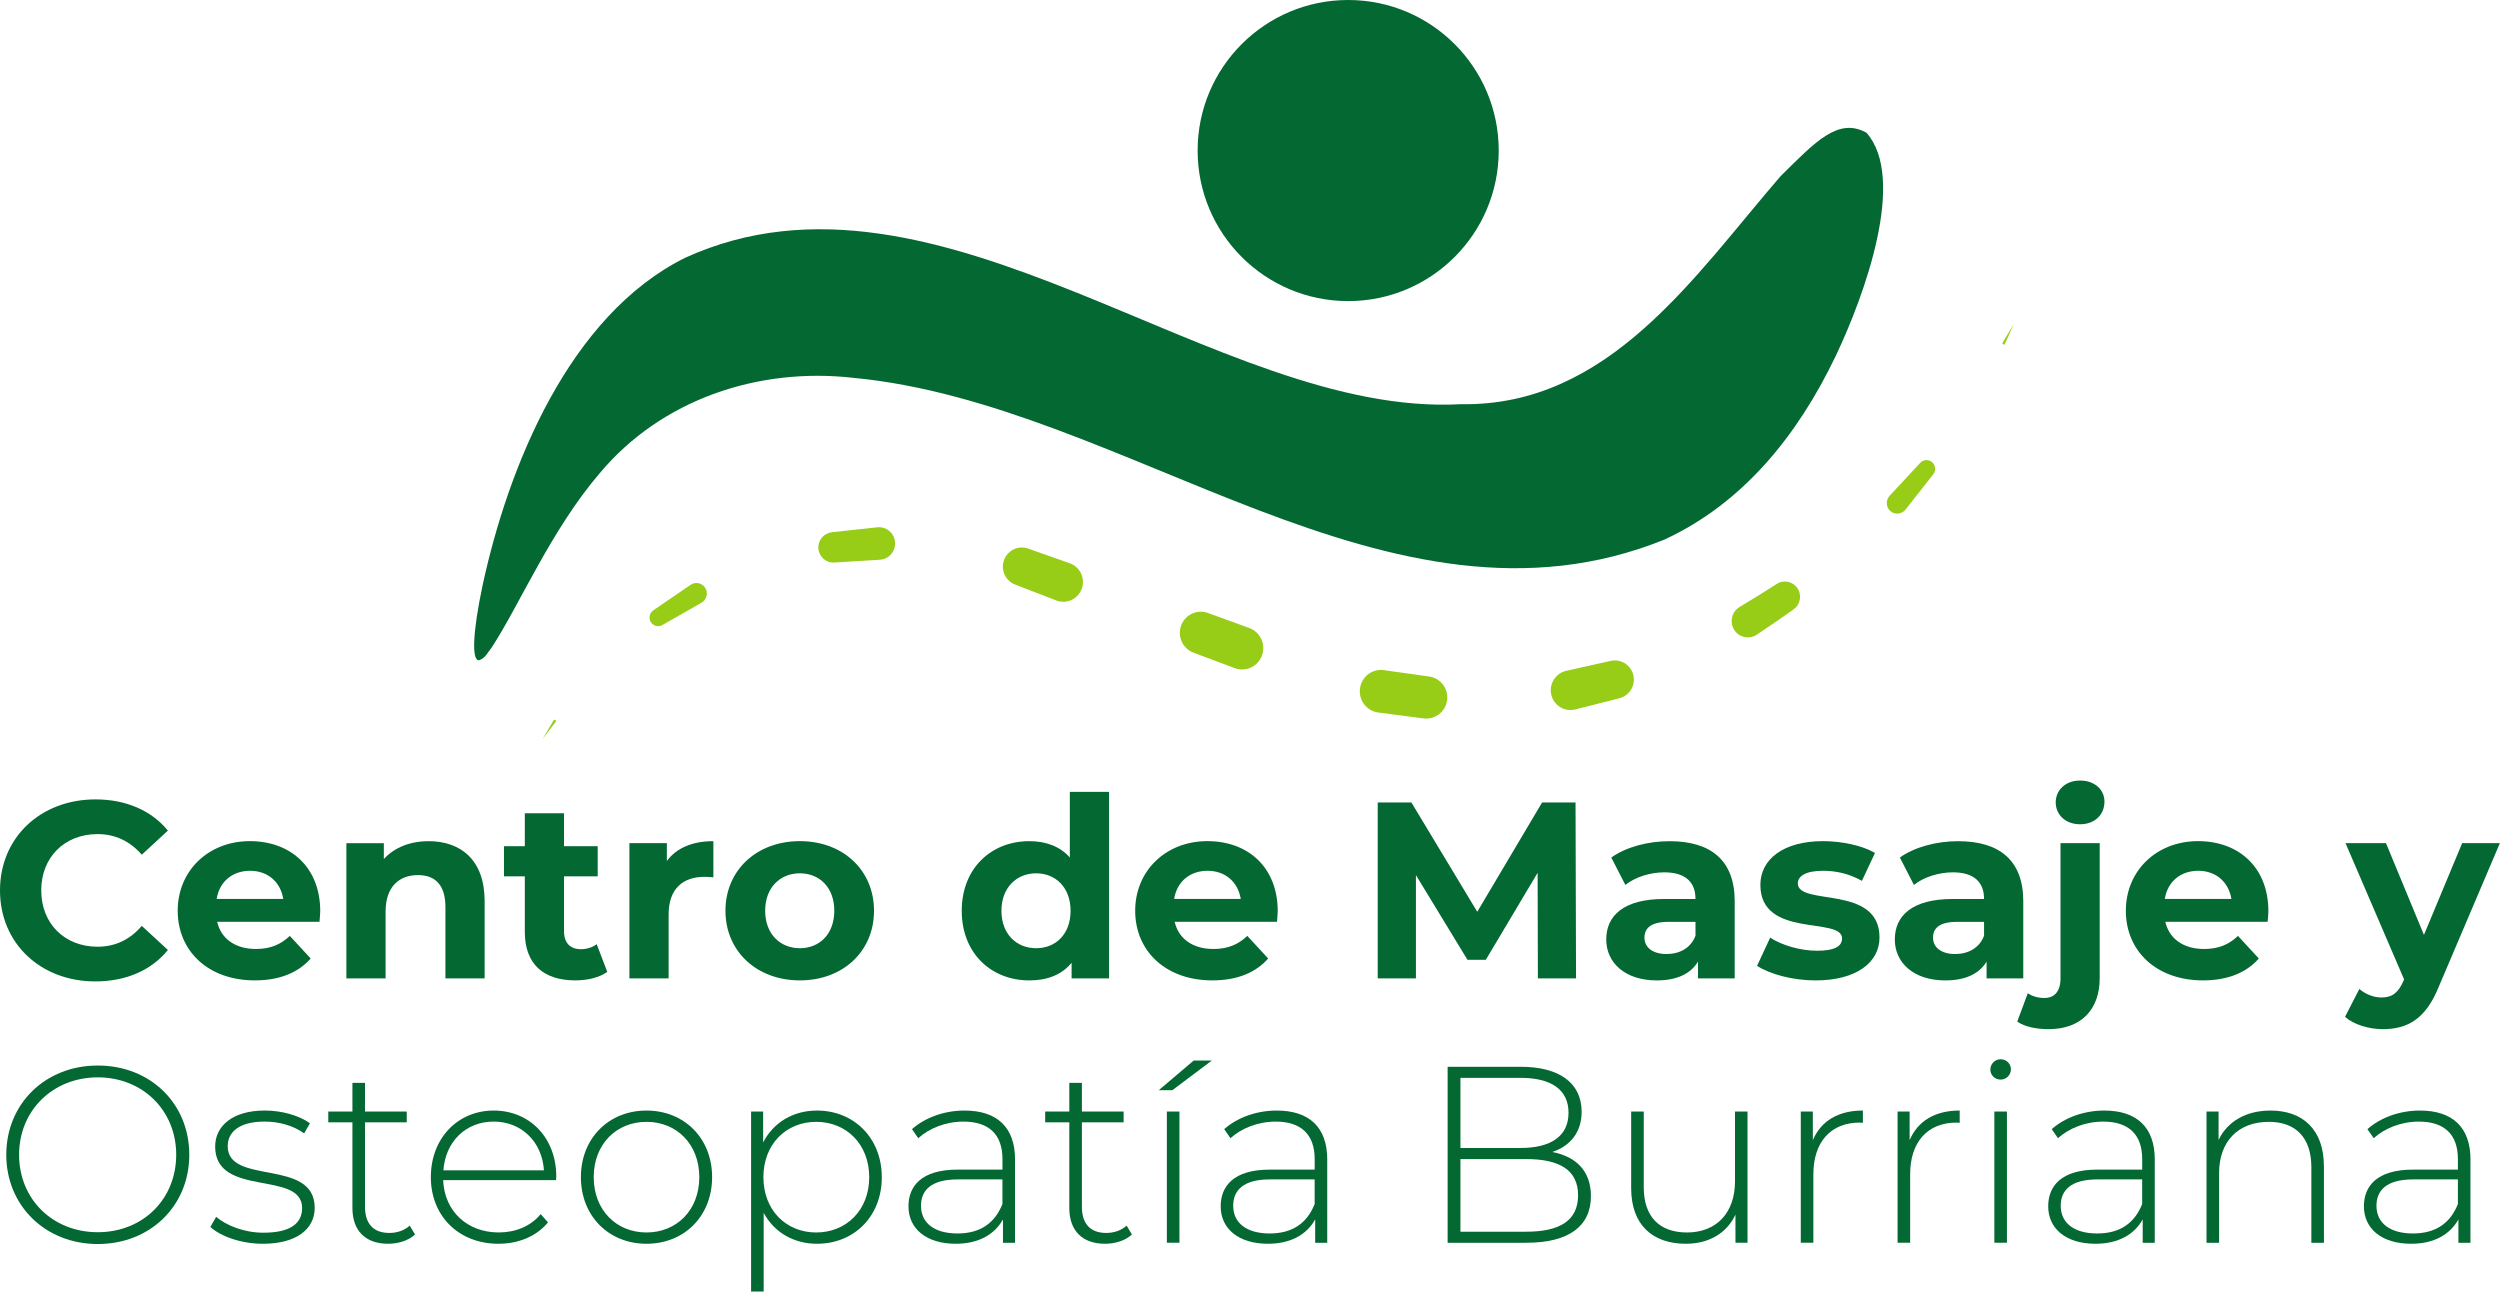
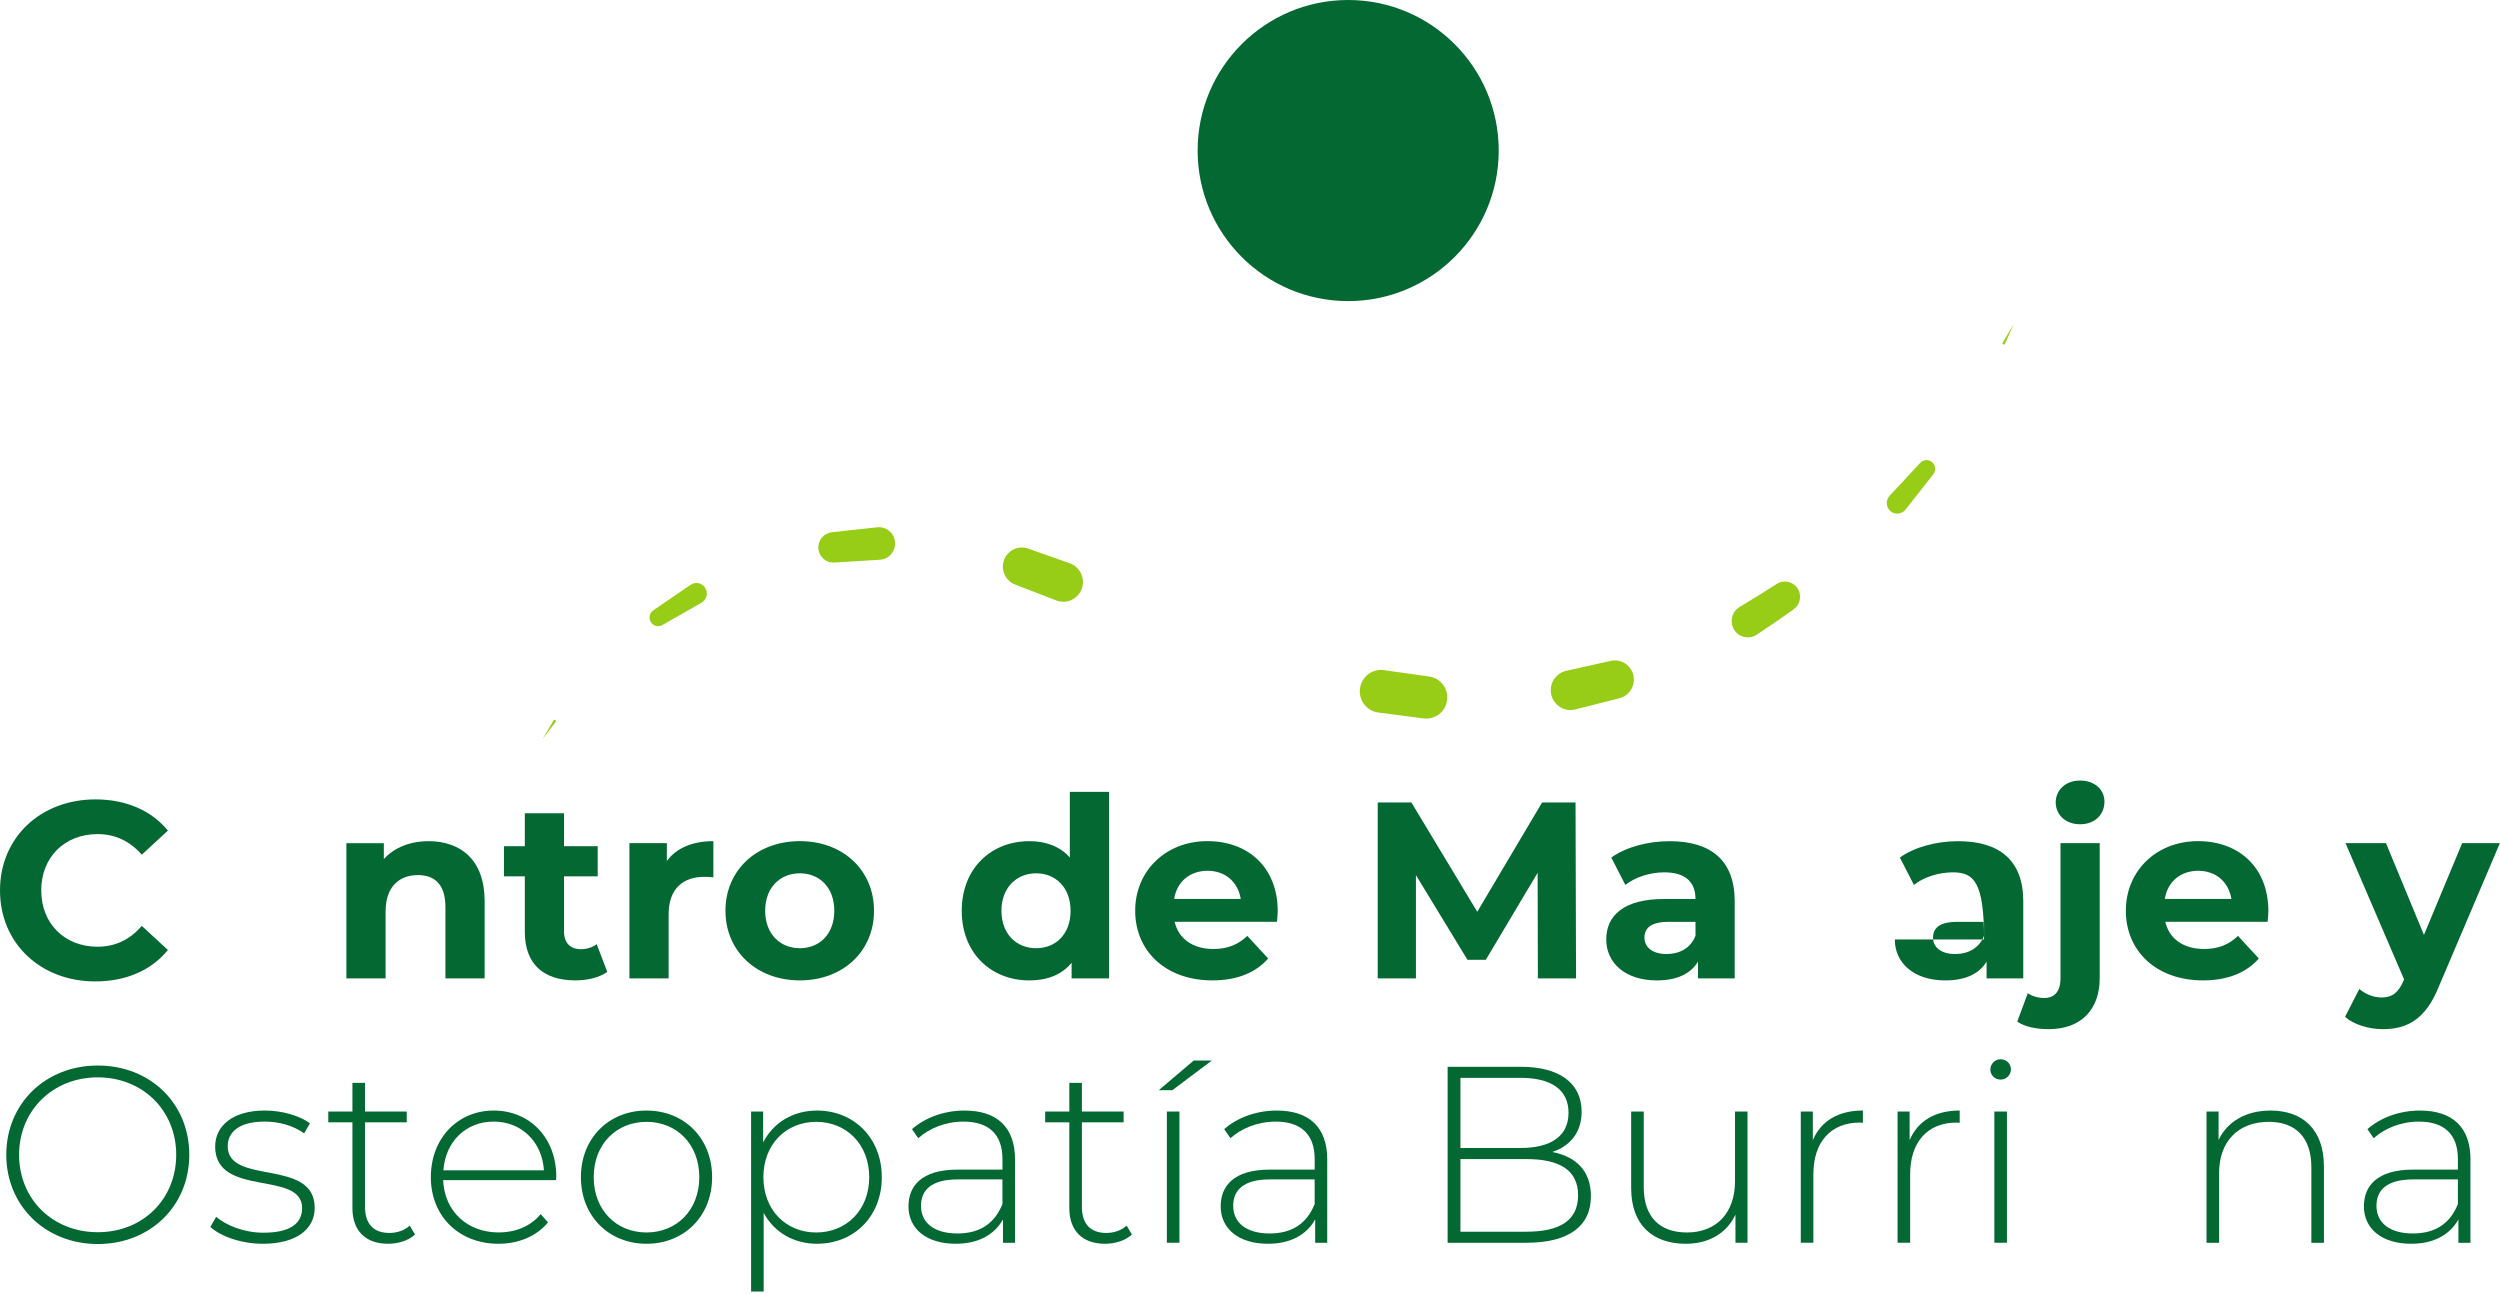
<svg xmlns="http://www.w3.org/2000/svg" width="688" height="356" viewBox="0 0 688 356" fill="none">
  <path d="M0 245.04C0 230.447 11.203 219.994 26.289 219.994C34.659 219.994 41.648 223.037 46.209 228.574L39.017 235.217C35.764 231.48 31.688 229.543 26.846 229.543C17.781 229.543 11.348 235.911 11.348 245.04C11.348 254.169 17.781 260.537 26.846 260.537C31.688 260.537 35.773 258.6 39.017 254.798L46.209 261.441C41.64 267.043 34.659 270.086 26.216 270.086C11.203 270.086 0 259.641 0 245.04Z" fill="#046832" />
-   <path d="M87.921 253.684H59.768C60.809 258.317 64.748 261.159 70.422 261.159C74.369 261.159 77.202 259.98 79.761 257.559L85.5 263.782C82.037 267.729 76.855 269.803 70.14 269.803C57.274 269.803 48.904 261.707 48.904 250.641C48.904 239.576 57.411 231.48 68.76 231.48C80.108 231.48 88.131 238.809 88.131 250.779C88.131 251.61 87.994 252.788 87.921 253.684ZM59.623 247.389H77.953C77.194 242.683 73.667 239.64 68.824 239.64C63.981 239.64 60.382 242.619 59.623 247.389Z" fill="#046832" />
  <path d="M133.371 247.946V269.254H122.58V249.609C122.58 243.587 119.811 240.827 115.041 240.827C109.851 240.827 106.114 244.007 106.114 250.86V269.262H95.323V232.045H105.63V236.404C108.535 233.224 112.894 231.488 117.947 231.488C126.728 231.488 133.371 236.606 133.371 247.954V247.946Z" fill="#046832" />
  <path d="M167.125 267.453C164.914 269.043 161.661 269.802 158.335 269.802C149.554 269.802 144.428 265.306 144.428 256.452V241.165H138.69V232.867H144.428V223.803H155.22V232.867H164.486V241.165H155.22V256.315C155.22 259.495 156.947 261.222 159.853 261.222C161.443 261.222 163.033 260.738 164.211 259.842L167.117 267.453H167.125Z" fill="#046832" />
  <path d="M196.321 231.48V241.44C195.425 241.367 194.731 241.303 193.899 241.303C187.951 241.303 184.004 244.556 184.004 251.683V269.254H173.212V232.037H183.519V236.952C186.151 233.353 190.574 231.488 196.321 231.488V231.48Z" fill="#046832" />
  <path d="M199.646 250.641C199.646 239.438 208.291 231.48 220.123 231.48C231.956 231.48 240.528 239.438 240.528 250.641C240.528 261.845 231.948 269.803 220.123 269.803C208.299 269.803 199.646 261.845 199.646 250.641ZM229.599 250.641C229.599 244.209 225.515 240.334 220.123 240.334C214.732 240.334 210.575 244.209 210.575 250.641C210.575 257.074 214.724 260.949 220.123 260.949C225.523 260.949 229.599 257.074 229.599 250.641Z" fill="#046832" />
  <path d="M305.212 217.92V269.254H294.904V264.968C292.209 268.221 288.262 269.811 283.282 269.811C272.765 269.811 264.669 262.337 264.669 250.65C264.669 238.962 272.765 231.488 283.282 231.488C287.85 231.488 291.724 232.941 294.42 235.984V217.928H305.212V217.92ZM294.622 250.642C294.622 244.209 290.473 240.334 285.146 240.334C279.819 240.334 275.598 244.209 275.598 250.642C275.598 257.075 279.746 260.949 285.146 260.949C290.546 260.949 294.622 257.075 294.622 250.642Z" fill="#046832" />
  <path d="M351.421 253.684H323.268C324.309 258.317 328.248 261.159 333.922 261.159C337.869 261.159 340.702 259.98 343.261 257.559L349 263.782C345.537 267.729 340.355 269.803 333.64 269.803C320.774 269.803 312.404 261.707 312.404 250.641C312.404 239.576 320.911 231.48 332.259 231.48C343.608 231.48 351.631 238.809 351.631 250.779C351.631 251.61 351.494 252.788 351.421 253.684ZM323.123 247.389H341.453C340.694 242.683 337.167 239.64 332.324 239.64C327.481 239.64 323.881 242.619 323.123 247.389Z" fill="#046832" />
  <path d="M423.225 269.254L423.152 240.197L408.898 264.136H403.845L389.664 240.826V269.262H379.147V220.833H388.413L406.541 250.923L424.387 220.833H433.588L433.726 269.262H423.209L423.225 269.254Z" fill="#046832" />
  <path d="M477.391 248.018V269.254H467.293V264.621C465.284 268.011 461.409 269.811 455.945 269.811C447.228 269.811 442.038 264.968 442.038 258.536C442.038 252.103 446.671 247.397 458.019 247.397H466.599C466.599 242.764 463.831 240.068 458.019 240.068C454.073 240.068 449.996 241.384 447.301 243.531L443.426 235.992C447.51 233.086 453.524 231.496 459.472 231.496C470.821 231.496 477.391 236.751 477.391 248.027V248.018ZM466.599 257.494V253.693H459.198C454.145 253.693 452.555 255.557 452.555 258.051C452.555 260.747 454.839 262.547 458.641 262.547C462.241 262.547 465.348 260.884 466.599 257.494Z" fill="#046832" />
-   <path d="M483.55 265.792L487.15 258.043C490.467 260.19 495.52 261.643 500.088 261.643C505.068 261.643 506.933 260.327 506.933 258.253C506.933 252.167 484.454 258.39 484.454 243.514C484.454 236.46 490.814 231.48 501.678 231.48C506.795 231.48 512.47 232.658 515.997 234.733L512.397 242.409C508.733 240.334 505.068 239.64 501.678 239.64C496.835 239.64 494.761 241.166 494.761 243.103C494.761 249.471 517.24 243.313 517.24 257.978C517.24 264.896 510.807 269.811 499.668 269.811C493.373 269.811 487.012 268.084 483.55 265.8V265.792Z" fill="#046832" />
-   <path d="M556.805 248.018V269.254H546.708V264.621C544.698 268.011 540.824 269.811 535.36 269.811C526.643 269.811 521.453 264.968 521.453 258.536C521.453 252.103 526.086 247.397 537.434 247.397H546.014C546.014 242.764 543.245 240.068 537.434 240.068C533.487 240.068 529.411 241.384 526.715 243.531L522.841 235.992C526.925 233.086 532.938 231.496 538.887 231.496C550.235 231.496 556.805 236.751 556.805 248.027V248.018ZM546.014 257.494V253.693H538.612C533.56 253.693 531.97 255.557 531.97 258.051C531.97 260.747 534.254 262.547 538.056 262.547C541.655 262.547 544.763 260.884 546.014 257.494Z" fill="#046832" />
+   <path d="M556.805 248.018V269.254H546.708V264.621C544.698 268.011 540.824 269.811 535.36 269.811C526.643 269.811 521.453 264.968 521.453 258.536H546.014C546.014 242.764 543.245 240.068 537.434 240.068C533.487 240.068 529.411 241.384 526.715 243.531L522.841 235.992C526.925 233.086 532.938 231.496 538.887 231.496C550.235 231.496 556.805 236.751 556.805 248.027V248.018ZM546.014 257.494V253.693H538.612C533.56 253.693 531.97 255.557 531.97 258.051C531.97 260.747 534.254 262.547 538.056 262.547C541.655 262.547 544.763 260.884 546.014 257.494Z" fill="#046832" />
  <path d="M555.143 281.151L558.049 273.33C559.227 274.161 560.817 274.645 562.617 274.645C565.313 274.645 567.048 272.918 567.048 269.246V232.028H577.84V269.181C577.84 277.761 572.787 283.225 563.796 283.225C560.478 283.225 557.225 282.604 555.151 281.151H555.143ZM565.733 220.825C565.733 217.435 568.429 214.804 572.44 214.804C576.452 214.804 579.147 217.298 579.147 220.615C579.147 224.215 576.452 226.838 572.44 226.838C568.429 226.838 565.733 224.207 565.733 220.817V220.825Z" fill="#046832" />
  <path d="M624.049 253.684H595.896C596.937 258.317 600.876 261.159 606.55 261.159C610.497 261.159 613.33 259.98 615.889 257.559L621.628 263.782C618.165 267.729 612.983 269.803 606.268 269.803C593.402 269.803 585.032 261.707 585.032 250.641C585.032 239.576 593.539 231.48 604.887 231.48C616.236 231.48 624.259 238.809 624.259 250.779C624.259 251.61 624.122 252.788 624.049 253.684ZM595.751 247.389H614.081C613.322 242.683 609.795 239.64 604.952 239.64C600.109 239.64 596.509 242.619 595.751 247.389Z" fill="#046832" />
  <path d="M687.966 232.037L671.153 271.538C667.553 280.53 662.436 283.225 655.728 283.225C651.927 283.225 647.77 281.982 645.349 279.835L649.296 272.16C650.958 273.612 653.242 274.508 655.381 274.508C658.36 274.508 660.014 273.193 661.467 269.875L661.604 269.528L645.486 232.037H656.624L667.069 257.284L677.586 232.037H687.966Z" fill="#046832" />
  <path d="M1.727 317.795C1.727 303.751 12.454 293.234 26.91 293.234C41.365 293.234 52.092 303.678 52.092 317.795C52.092 331.912 41.301 342.356 26.91 342.356C12.518 342.356 1.727 331.839 1.727 317.795ZM48.492 317.795C48.492 305.551 39.227 296.487 26.91 296.487C14.593 296.487 5.254 305.551 5.254 317.795C5.254 330.039 14.52 339.104 26.91 339.104C39.299 339.104 48.492 330.039 48.492 317.795Z" fill="#046832" />
  <path d="M57.895 337.651L59.485 334.883C62.254 337.231 67.161 339.241 72.488 339.241C80.1 339.241 83.143 336.545 83.143 332.461C83.143 321.944 59.211 329.693 59.211 315.511C59.211 310.047 63.779 305.616 72.908 305.616C77.477 305.616 82.457 306.996 85.29 309.143L83.7 311.911C80.657 309.7 76.71 308.659 72.835 308.659C65.781 308.659 62.666 311.564 62.666 315.439C62.666 326.303 86.605 318.619 86.605 332.389C86.605 338.273 81.552 342.284 72.351 342.284C66.403 342.284 60.728 340.274 57.895 337.651Z" fill="#046832" />
  <path d="M114.211 339.725C112.411 341.452 109.505 342.284 106.809 342.284C100.441 342.284 96.986 338.547 96.986 332.461V308.868H90.344V305.89H96.986V298.004H100.449V305.89H111.935V308.868H100.449V332.114C100.449 336.747 102.733 339.305 107.156 339.305C109.303 339.305 111.305 338.611 112.758 337.295L114.211 339.717V339.725Z" fill="#046832" />
  <path d="M153.017 324.777H121.958C122.305 333.357 128.601 339.169 137.246 339.169C141.814 339.169 146.035 337.506 148.796 334.116L150.806 336.4C147.625 340.274 142.645 342.284 137.181 342.284C126.252 342.284 118.568 334.673 118.568 323.954C118.568 313.235 125.97 305.624 135.865 305.624C145.761 305.624 153.09 313.098 153.09 323.817C153.09 324.091 153.017 324.438 153.017 324.785V324.777ZM122.023 322.081H149.692C149.207 314.26 143.533 308.659 135.857 308.659C128.181 308.659 122.572 314.196 122.023 322.081Z" fill="#046832" />
  <path d="M159.863 323.954C159.863 313.235 167.538 305.624 177.918 305.624C188.298 305.624 195.974 313.235 195.974 323.954C195.974 334.673 188.298 342.284 177.918 342.284C167.538 342.284 159.863 334.673 159.863 323.954ZM192.447 323.954C192.447 314.89 186.224 308.731 177.918 308.731C169.613 308.731 163.39 314.89 163.39 323.954C163.39 333.018 169.613 339.177 177.918 339.177C186.224 339.177 192.447 333.018 192.447 323.954Z" fill="#046832" />
  <path d="M242.674 323.954C242.674 334.818 234.998 342.284 224.828 342.284C218.468 342.284 213.068 339.169 210.162 333.777V355.432H206.699V305.898H210.017V314.405C212.85 308.868 218.322 305.624 224.82 305.624C234.99 305.624 242.666 313.162 242.666 323.954H242.674ZM239.211 323.954C239.211 314.89 232.915 308.731 224.618 308.731C216.321 308.731 210.089 314.89 210.089 323.954C210.089 333.018 216.313 339.177 224.618 339.177C232.923 339.177 239.211 333.018 239.211 323.954Z" fill="#046832" />
  <path d="M279.333 319.111V342.01H276.016V335.577C273.732 339.725 269.309 342.284 263.013 342.284C254.917 342.284 250.01 338.135 250.01 331.977C250.01 326.513 253.473 321.88 263.497 321.88H275.879V318.974C275.879 312.267 272.214 308.667 265.16 308.667C260.18 308.667 255.684 310.531 252.706 313.235L250.979 310.741C254.578 307.561 259.833 305.624 265.434 305.624C274.361 305.624 279.341 310.192 279.341 319.111H279.333ZM275.871 331.355V324.575H263.554C256.08 324.575 253.457 327.691 253.457 331.84C253.457 336.545 257.121 339.451 263.489 339.451C269.858 339.451 273.796 336.545 275.871 331.355Z" fill="#046832" />
  <path d="M311.499 339.725C309.7 341.452 306.794 342.284 304.098 342.284C297.73 342.284 294.275 338.547 294.275 332.461V308.868H287.632V305.89H294.275V298.004H297.738V305.89H309.223V308.868H297.738V332.114C297.738 336.747 300.022 339.305 304.445 339.305C306.592 339.305 308.594 338.611 310.047 337.295L311.499 339.717V339.725Z" fill="#046832" />
  <path d="M328.521 291.854H333.502L322.637 300.014H318.9L328.513 291.854H328.521ZM321.12 305.898H324.583V342.009H321.12V305.898Z" fill="#046832" />
  <path d="M365.254 319.111V342.01H361.937V335.577C359.653 339.725 355.23 342.284 348.934 342.284C340.838 342.284 335.931 338.135 335.931 331.977C335.931 326.513 339.394 321.88 349.418 321.88H361.8V318.974C361.8 312.267 358.135 308.667 351.081 308.667C346.101 308.667 341.605 310.531 338.627 313.235L336.899 310.741C340.499 307.561 345.754 305.624 351.355 305.624C360.282 305.624 365.262 310.192 365.262 319.111H365.254ZM361.792 331.355V324.575H349.475C342.001 324.575 339.377 327.691 339.377 331.84C339.377 336.545 343.042 339.451 349.41 339.451C355.778 339.451 359.717 336.545 361.792 331.355Z" fill="#046832" />
  <path d="M437.816 329.208C437.816 337.369 431.867 342.01 419.97 342.01H398.387V293.581H418.589C428.969 293.581 435.265 297.94 435.265 305.963C435.265 311.702 432.012 315.439 427.169 317.029C434.014 318.344 437.824 322.493 437.824 329.2L437.816 329.208ZM401.914 296.624V315.923H418.444C426.814 315.923 431.657 312.67 431.657 306.237C431.657 299.804 426.814 296.624 418.444 296.624H401.914ZM434.288 328.934C434.288 322.017 429.236 318.974 419.97 318.974H401.914V338.967H419.97C429.236 338.967 434.288 335.924 434.288 328.934Z" fill="#046832" />
  <path d="M480.918 305.898V342.009H477.6V334.261C475.252 339.314 470.336 342.284 463.976 342.284C454.774 342.284 448.898 337.094 448.898 326.997V305.898H452.361V326.722C452.361 334.882 456.72 339.176 464.258 339.176C472.418 339.176 477.471 333.712 477.471 325.132V305.898H480.934H480.918Z" fill="#046832" />
  <path d="M512.671 305.616V309.006C512.397 309.006 512.114 308.933 511.84 308.933C503.817 308.933 499.039 314.26 499.039 323.187V342.002H495.576V305.89H498.894V313.776C501.105 308.521 505.883 305.616 512.663 305.616H512.671Z" fill="#046832" />
  <path d="M539.308 305.616V309.006C539.033 309.006 538.751 308.933 538.476 308.933C530.453 308.933 525.675 314.26 525.675 323.187V342.002H522.212V305.89H525.53V313.776C527.741 308.521 532.52 305.616 539.3 305.616H539.308Z" fill="#046832" />
  <path d="M547.742 294.339C547.742 292.814 548.985 291.506 550.575 291.506C552.165 291.506 553.408 292.749 553.408 294.275C553.408 295.8 552.165 297.108 550.575 297.108C548.985 297.108 547.742 295.865 547.742 294.339ZM548.847 305.898H552.31V342.009H548.847V305.898Z" fill="#046832" />
-   <path d="M592.988 319.111V342.01H589.671V335.577C587.387 339.725 582.964 342.284 576.668 342.284C568.572 342.284 563.665 338.135 563.665 331.977C563.665 326.513 567.128 321.88 577.152 321.88H589.534V318.974C589.534 312.267 585.869 308.667 578.815 308.667C573.835 308.667 569.339 310.531 566.361 313.235L564.634 310.741C568.233 307.561 573.488 305.624 579.089 305.624C588.016 305.624 592.996 310.192 592.996 319.111H592.988ZM589.526 331.355V324.575H577.209C569.735 324.575 567.111 327.691 567.111 331.84C567.111 336.545 570.776 339.451 577.144 339.451C583.513 339.451 587.451 336.545 589.526 331.355Z" fill="#046832" />
  <path d="M639.545 320.911V342.01H636.083V321.185C636.083 313.025 631.724 308.731 624.395 308.731C615.888 308.731 610.698 314.196 610.698 322.776V342.01H607.235V305.898H610.553V313.719C612.974 308.667 618.027 305.624 624.871 305.624C633.653 305.624 639.537 310.814 639.537 320.911H639.545Z" fill="#046832" />
  <path d="M679.87 319.111V342.01H676.553V335.577C674.269 339.725 669.846 342.284 663.55 342.284C655.454 342.284 650.547 338.135 650.547 331.977C650.547 326.513 654.01 321.88 664.034 321.88H676.416V318.974C676.416 312.267 672.751 308.667 665.697 308.667C660.717 308.667 656.221 310.531 653.243 313.235L651.515 310.741C655.115 307.561 660.37 305.624 665.971 305.624C674.898 305.624 679.878 310.192 679.878 319.111H679.87ZM676.416 331.355V324.575H664.099C656.625 324.575 654.001 327.691 654.001 331.84C654.001 336.545 657.666 339.451 664.034 339.451C670.403 339.451 674.341 336.545 676.416 331.355Z" fill="#046832" />
  <path d="M371.017 82.861C393.899 82.861 412.448 64.312 412.448 41.431C412.448 18.549 393.899 0 371.017 0C348.136 0 329.587 18.549 329.587 41.431C329.587 64.312 348.136 82.861 371.017 82.861Z" fill="#046832" />
-   <path d="M131.813 181.704C129.827 181.857 130.013 174.31 132.781 161.227C139.852 128.376 156.656 86.744 188.587 70.924C258.558 39.05 334.712 114.994 402.027 111.232C442.82 111.935 466.348 75.855 490.005 48.493C499.627 38.993 505.874 32.181 513.671 36.54C524.721 49.123 513.243 80.997 505.212 97.915C494.663 119.982 479.553 138.538 458.075 148.482C382.373 179.153 310.094 111.055 234.788 103.976C208.62 101.014 182.017 109.925 165.018 130.257C151.644 145.883 143.096 166.255 135.324 178.177C134.073 179.783 133.653 180.953 131.942 181.68L131.821 181.696L131.813 181.704Z" fill="#046832" />
  <path d="M149.296 203.416L152.331 198.258C152.436 198.089 152.654 198.032 152.823 198.129C152.993 198.234 153.049 198.452 152.944 198.622C152.944 198.63 152.92 198.662 152.912 198.67L149.296 203.408V203.416Z" fill="#97CC17" />
  <path d="M179.791 167.966L190.041 160.944C191.357 160.048 193.141 160.387 194.029 161.711C194.916 163.034 194.577 164.834 193.262 165.738C193.197 165.779 193.133 165.827 193.068 165.859L192.802 166.013L182.495 171.889L182.277 172.018C181.139 172.663 179.702 172.26 179.064 171.114C178.459 170.032 178.79 168.66 179.791 167.974V167.966Z" fill="#97CC17" />
  <path d="M228.913 146.472L241.423 145.116C243.861 144.85 246.048 146.634 246.307 149.087C246.573 151.549 244.805 153.753 242.368 154.019C242.303 154.019 242.239 154.035 242.174 154.035L241.674 154.067L230.067 154.778L229.599 154.81C227.315 154.947 225.353 153.196 225.216 150.887C225.079 148.651 226.725 146.714 228.905 146.48L228.913 146.472Z" fill="#97CC17" />
  <path d="M282.943 150.968L294.412 155.02C297.229 156.013 298.706 159.12 297.721 161.961C296.737 164.802 293.653 166.296 290.845 165.303C290.804 165.287 290.74 165.263 290.699 165.246L279.432 160.904L279.351 160.872C276.655 159.831 275.307 156.78 276.332 154.059C277.341 151.388 280.287 150.032 282.943 150.968Z" fill="#97CC17" />
-   <path d="M332.42 168.685L343.809 172.834C346.836 173.94 348.402 177.305 347.304 180.356C346.214 183.407 342.873 184.989 339.846 183.884L339.798 183.867L328.449 179.614C325.463 178.492 323.945 175.142 325.051 172.132C326.157 169.137 329.442 167.604 332.412 168.685H332.42Z" fill="#97CC17" />
  <path d="M381.332 184.496L392.834 186.111L393.318 186.175C396.474 186.619 398.678 189.557 398.234 192.737C397.798 195.901 394.917 198.113 391.785 197.709L379.29 196.079C376.102 195.659 373.85 192.713 374.262 189.493C374.674 186.272 377.595 183.996 380.784 184.416H380.84L381.324 184.488L381.332 184.496Z" fill="#97CC17" />
  <path d="M431.457 184.512L442.837 181.97L443.273 181.873C446.098 181.243 448.891 183.043 449.512 185.892C450.126 188.685 448.407 191.462 445.678 192.156L433.507 195.239C430.609 195.974 427.671 194.198 426.937 191.276C426.21 188.354 427.97 185.384 430.867 184.649C430.908 184.641 430.948 184.625 430.997 184.617L431.457 184.512Z" fill="#97CC17" />
  <path d="M478.819 166.99L483.871 163.915L489.005 160.678C490.958 159.443 493.533 160.048 494.752 162.018C495.93 163.923 495.397 166.433 493.589 167.708C490.296 170.025 486.963 172.349 483.452 174.674C481.393 176.038 478.633 175.457 477.285 173.382C475.937 171.308 476.51 168.515 478.568 167.159C478.609 167.135 478.649 167.103 478.698 167.079L478.827 166.998L478.819 166.99Z" fill="#97CC17" />
  <path d="M520.169 136.287L528.321 127.513L528.45 127.376C529.346 126.407 530.847 126.359 531.808 127.271C532.712 128.126 532.8 129.539 532.042 130.508L524.39 140.25C523.397 141.509 521.581 141.719 520.33 140.726C519.079 139.725 518.869 137.893 519.862 136.634C519.91 136.569 519.959 136.513 520.015 136.456L520.169 136.295V136.287Z" fill="#97CC17" />
  <path d="M551.131 94.275L554.214 89.165L551.76 94.614C551.68 94.799 551.462 94.88 551.284 94.791C551.107 94.71 551.026 94.492 551.107 94.307C551.107 94.291 551.123 94.282 551.131 94.266V94.275Z" fill="#97CC17" />
</svg>